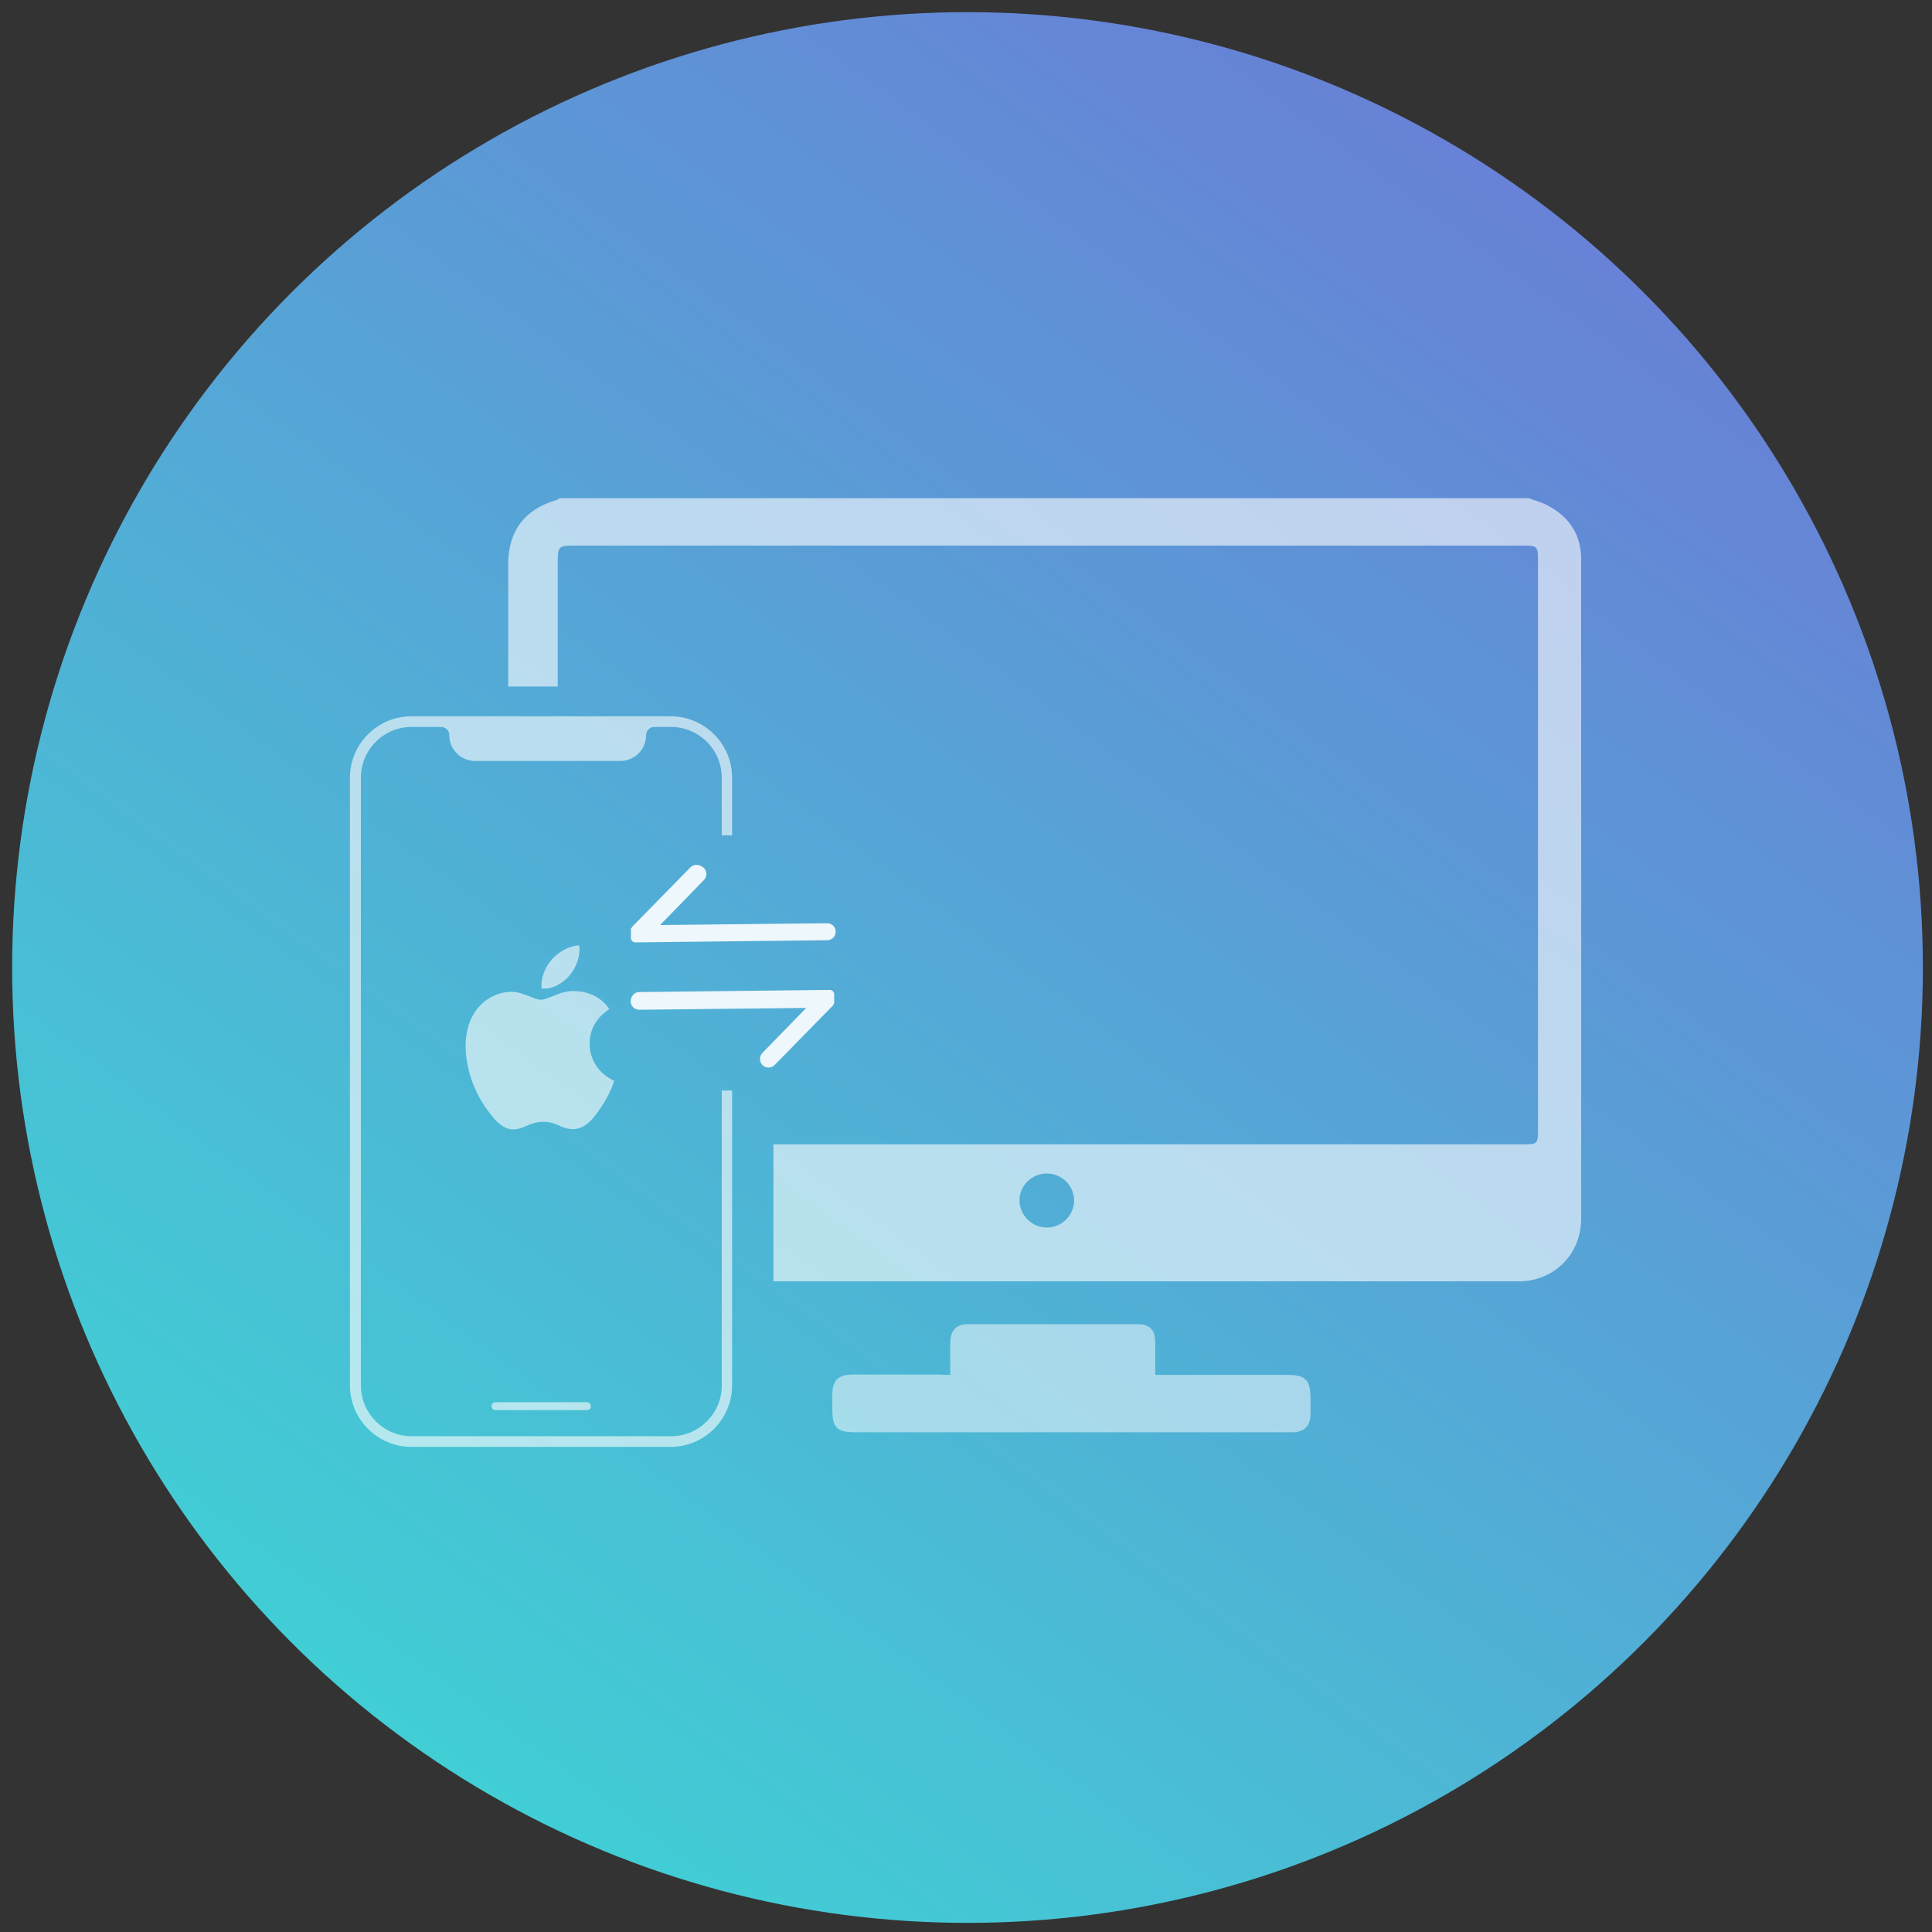
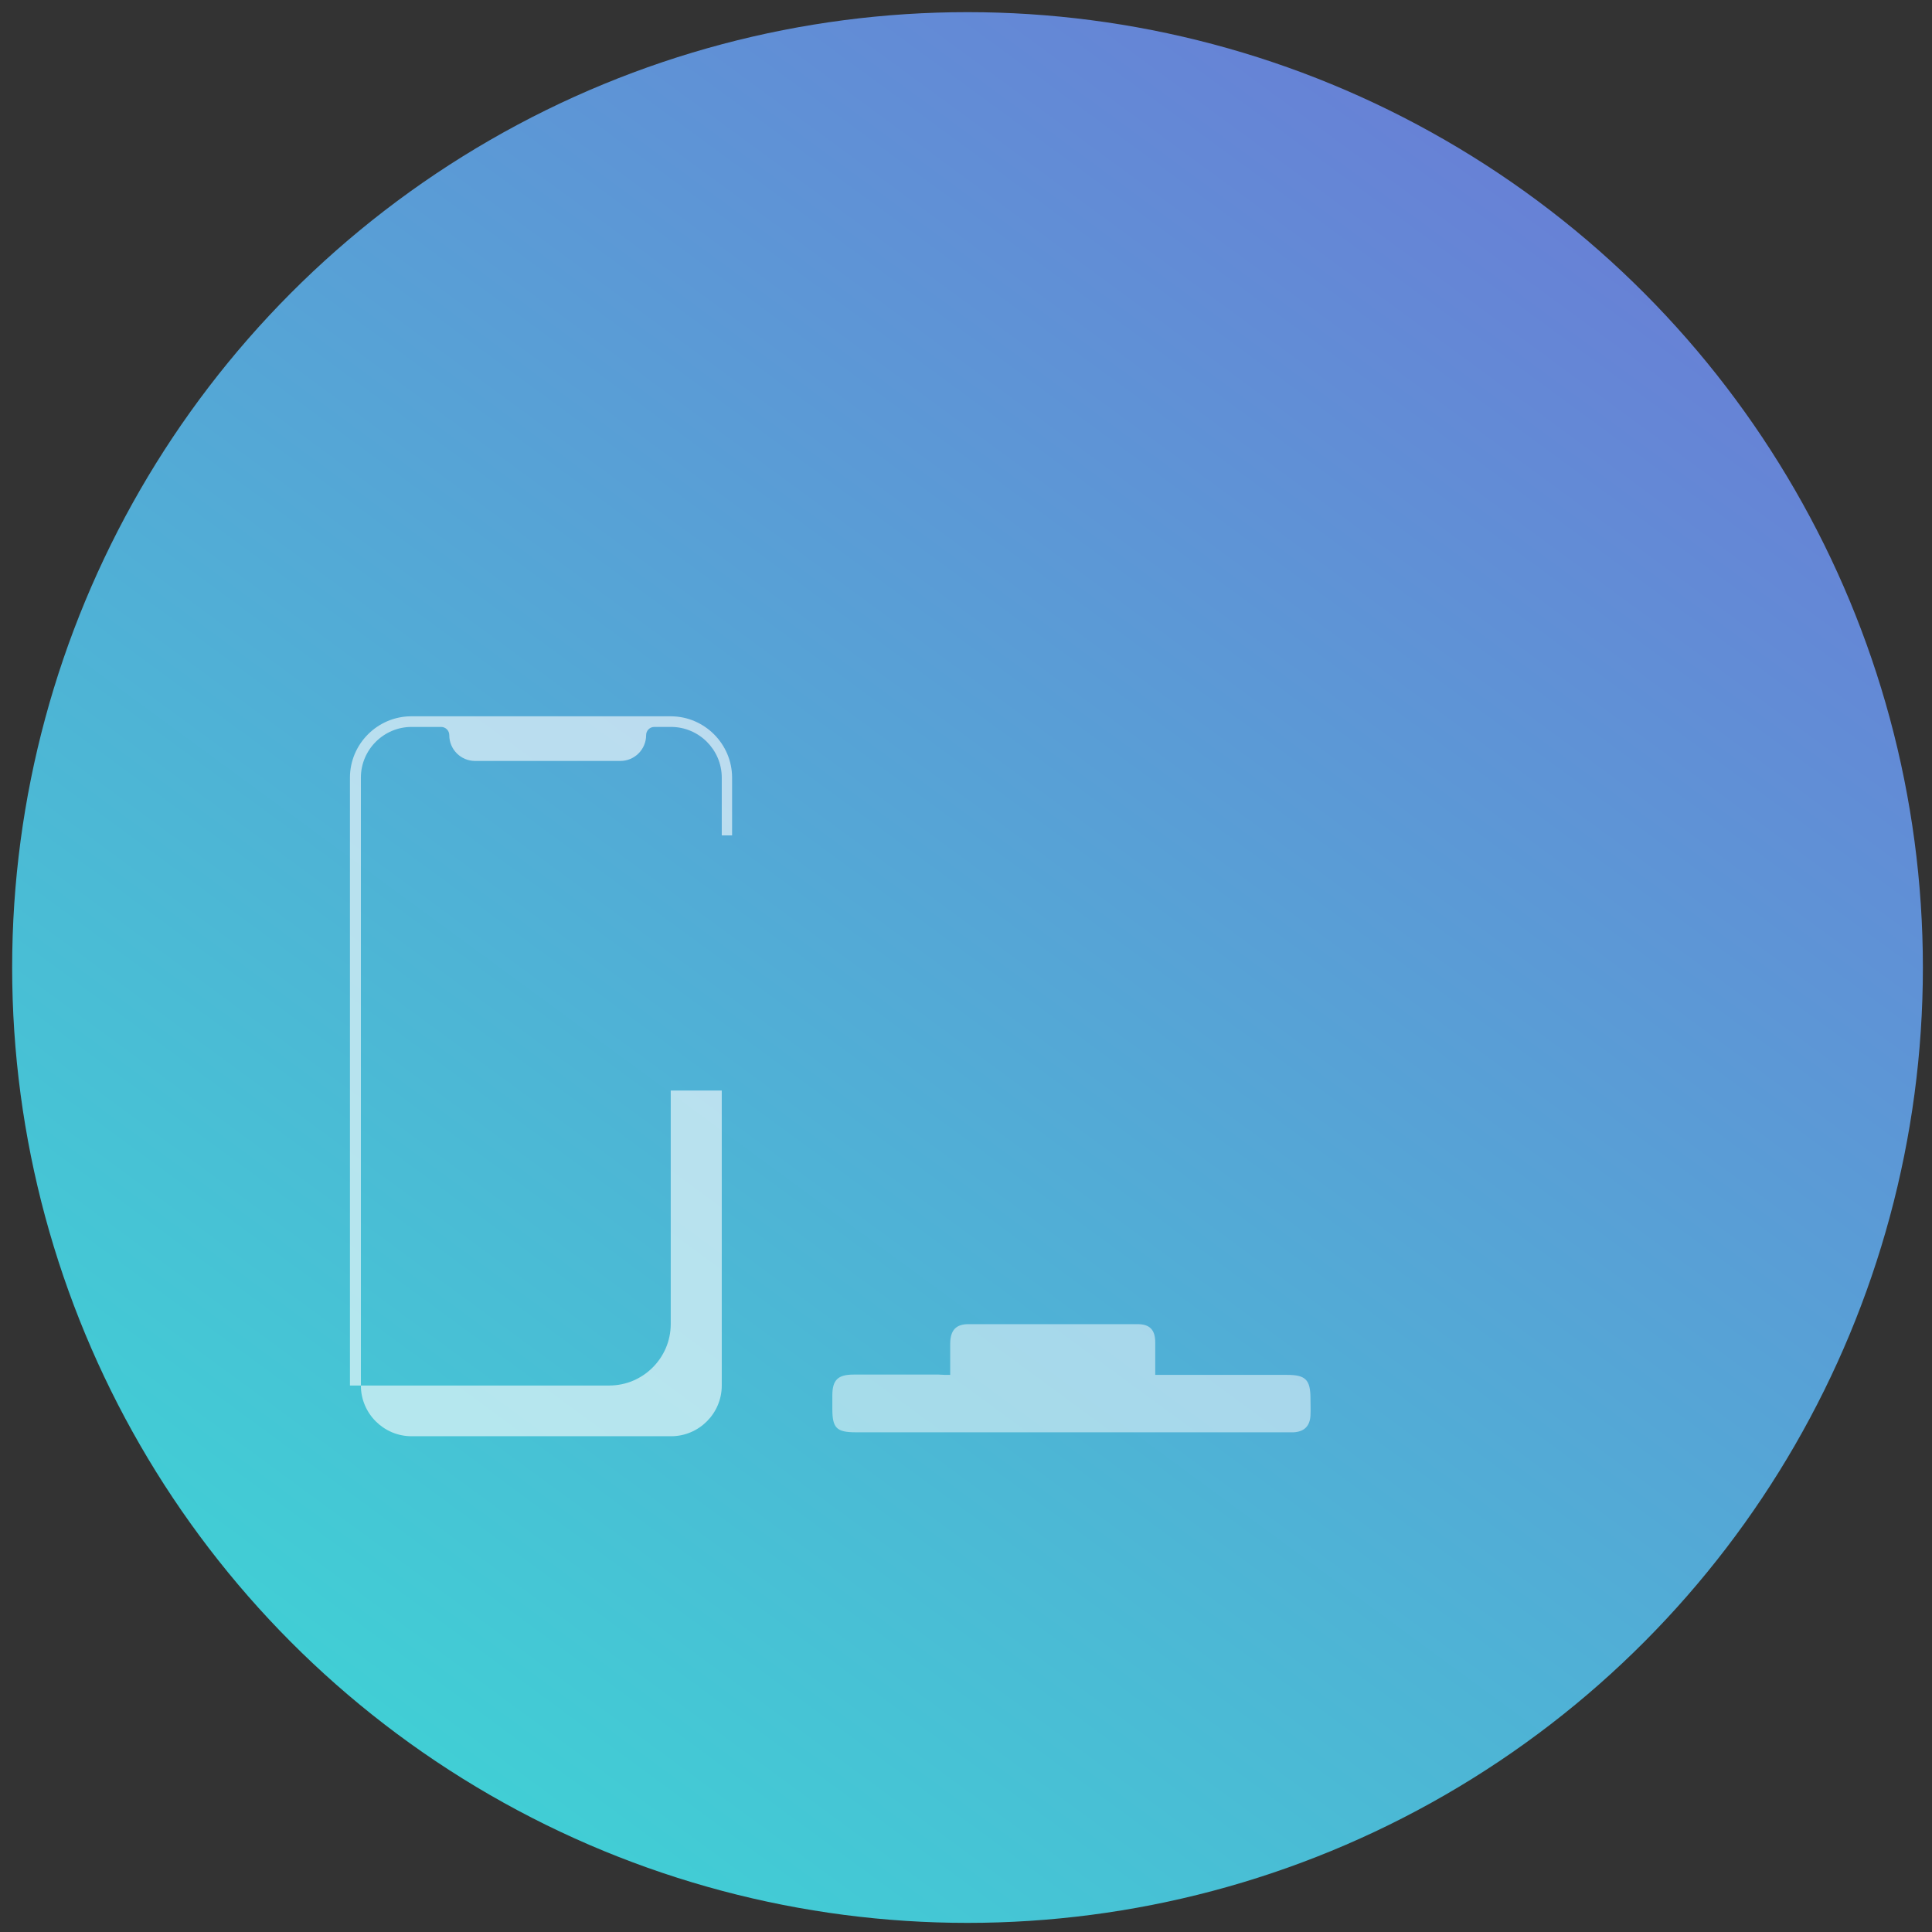
<svg xmlns="http://www.w3.org/2000/svg" version="1.1" id="fp" x="0px" y="0px" viewBox="0 0 636 636" style="enable-background:new 0 0 636 636;" xml:space="preserve">
  <rect x="0" y="0" width="636" height="636" fill="#333333" stroke="none" />
  <style type="text/css">
	.st0{fill:url(#SVGID_1_);}
	.st1{fill:url(#SVGID_2_);}
	.st2{fill:url(#SVGID_3_);}
	.st3{fill:url(#SVGID_4_);}
	.st4{opacity:0.6;fill:#FFFFFF;}
	.st5{opacity:0.6;}
	.st6{fill:#FFFFFF;}
	.st7{fill:url(#SVGID_5_);}
	.st8{fill:url(#SVGID_6_);}
	.st9{fill:url(#SVGID_7_);}
	.st10{fill:url(#SVGID_8_);}
	.st11{fill:url(#SVGID_9_);}
	.st12{fill:url(#SVGID_10_);}
	.st13{fill:url(#SVGID_11_);}
	.st14{fill:none;}
	.st15{fill:url(#SVGID_12_);}
	.st16{fill:url(#SVGID_13_);}
	.st17{fill:url(#SVGID_14_);}
	.st18{fill:url(#SVGID_15_);}
	.st19{fill:url(#SVGID_16_);}
	.st20{fill:url(#SVGID_17_);}
	.st21{fill:url(#SVGID_18_);}
	.st22{fill:url(#SVGID_19_);}
	.st23{fill:url(#SVGID_20_);}
	.st24{fill:url(#SVGID_21_);}
	.st25{fill:url(#SVGID_22_);}
	.st26{fill:url(#SVGID_23_);}
	.st27{fill:url(#SVGID_24_);}
	.st28{fill:url(#SVGID_25_);}
	.st29{fill:url(#SVGID_26_);}
	.st30{fill:url(#SVGID_27_);}
	.st31{fill:url(#SVGID_28_);}
	.st32{fill:url(#SVGID_29_);}
	.st33{fill:url(#SVGID_30_);}
	.st34{fill:url(#SVGID_31_);}
	.st35{fill:url(#SVGID_32_);}
	.st36{fill:url(#SVGID_33_);}
	.st37{fill:url(#SVGID_34_);}
	.st38{opacity:0.9;fill:#FFFFFF;}
	.st39{opacity:0.9;}
	.st40{opacity:0.5;fill:#FFFFFF;}
	.st41{opacity:0.2;fill:#FFFFFF;}
	.st42{opacity:0.8;}
	.st43{opacity:0.8;fill:#FFFFFF;}
	.st44{fill:url(#SVGID_35_);}
	.st45{fill:url(#SVGID_36_);}
	.st46{fill:url(#SVGID_37_);}
	.st47{fill:url(#SVGID_38_);}
	.st48{fill:url(#SVGID_39_);}
	.st49{fill:url(#SVGID_40_);}
	.st50{fill:url(#SVGID_41_);}
	.st51{fill:url(#SVGID_42_);}
	.st52{clip-path:url(#SVGID_44_);fill:#FFFFFF;}
	.st53{clip-path:url(#SVGID_46_);fill:#FFFFFF;}
	.st54{clip-path:url(#SVGID_48_);fill:#FFFFFF;}
	.st55{clip-path:url(#SVGID_50_);fill:#FFFFFF;}
	.st56{fill:url(#SVGID_51_);}
	.st57{fill:url(#SVGID_52_);}
	.st58{fill:url(#SVGID_53_);}
	.st59{fill:url(#SVGID_54_);}
	.st60{fill:url(#SVGID_55_);}
	.st61{fill:url(#SVGID_56_);}
	.st62{fill:url(#SVGID_57_);}
	.st63{fill:url(#SVGID_58_);}
	.st64{fill:url(#SVGID_59_);}
	.st65{fill:#7BABF1;}
	.st66{fill:#4C4372;}
	.st67{fill:#FD919E;}
	.st68{opacity:0.9;fill:#FFFFFF;stroke:#FFFFFF;stroke-width:3;stroke-miterlimit:10;}
	.st69{opacity:0.3;fill:#FFFFFF;}
</style>
  <linearGradient id="SVGID_1_" gradientUnits="userSpaceOnUse" x1="65.098" y1="663.823" x2="881.098" y2="-448.177">
    <stop offset="0" style="stop-color:#3ADCD5" />
    <stop offset="0.489" style="stop-color:#638AD6" />
    <stop offset="0.978" style="stop-color:#8D38D7" />
  </linearGradient>
  <circle class="st0" cx="318.5" cy="318.5" r="314.5" />
-   <path class="st4" d="M193.2,464.2h-30.1c-0.7,0-1.3-0.6-1.3-1.3c0-0.7,0.6-1.3,1.3-1.3h30.1c0.7,0,1.3,0.6,1.3,1.3  C194.6,463.6,194,464.2,193.2,464.2L193.2,464.2z" />
-   <path class="st4" d="M194.1,343.6c-0.1-7.6,6.2-11.2,6.5-11.4c-3.5-5.2-9-5.9-11-5.9c-4.7-0.5-9.1,2.8-11.5,2.8  c-2.4,0-6-2.7-9.9-2.6c-5.1,0.1-9.8,3-12.4,7.5c-5.3,9.2-1.4,22.8,3.8,30.2c2.5,3.6,5.5,7.7,9.5,7.6c3.8-0.2,5.2-2.5,9.8-2.5  c4.6,0,5.9,2.5,9.9,2.4c4.1-0.1,6.7-3.7,9.2-7.4c2.9-4.2,4.1-8.3,4.2-8.5C202.1,355.7,194.2,352.7,194.1,343.6L194.1,343.6z" />
-   <path class="st4" d="M187.5,321.1c2.2-2.6,3.6-6.2,3.2-9.9c-3.1,0.1-6.9,2.1-9.1,4.7c-2,2.3-3.7,6-3.3,9.5  C181.8,325.8,185.3,323.7,187.5,321.1L187.5,321.1z" />
-   <path class="st38" d="M207.6,329.6c0,1.6,1.3,2.8,2.8,2.8l55-0.6L251,346.6c-1.1,1.1-1.1,2.9,0,4s2.9,1.1,4,0l19.2-19.6  c0,0,0.1-0.1,0.1-0.1c0,0,0,0,0-0.1c0,0,0,0,0-0.1c0,0,0,0,0.1-0.1c0,0,0,0,0,0c0,0,0-0.1,0.1-0.1c0,0,0,0,0,0l0.1-0.1c0,0,0,0,0,0  c0,0,0-0.1,0-0.1c0,0,0,0,0,0c0,0,0-0.1,0-0.1l0-0.1c0,0,0,0,0-0.1c0,0,0,0,0-0.1c0,0,0,0,0-0.1c0,0,0,0,0-0.1c0,0,0,0,0-0.1l0-0.1  c0,0,0,0,0,0c0,0,0-0.1,0-0.1c0,0,0,0,0,0c0,0,0-0.1,0-0.1c0,0,0,0,0,0c0,0,0-0.1,0-0.1c0,0,0,0,0-0.1c0,0,0-0.1,0-0.1  c0,0,0,0,0-0.1c0,0,0,0,0-0.1l0-0.3c0,0,0,0,0-0.1c0,0,0,0,0-0.1c0,0,0-0.1,0-0.1c0,0,0,0,0-0.1c0,0,0-0.1,0-0.1c0,0,0,0,0,0  c0,0,0-0.1,0-0.1c0,0,0,0,0,0c0,0,0-0.1,0-0.1c0,0,0,0,0,0l0-0.1c0,0,0,0,0-0.1c0,0,0,0,0-0.1c0,0,0,0,0-0.1c0,0,0,0,0-0.1  c0,0,0,0,0-0.1l0-0.1c0,0,0-0.1,0-0.1c0,0,0,0,0,0c0,0,0-0.1,0-0.1c0,0,0,0,0,0l-0.1-0.1c0,0,0,0,0,0c0,0,0-0.1-0.1-0.1c0,0,0,0,0,0  c0,0,0,0-0.1-0.1s0,0,0-0.1c0,0,0,0,0-0.1c-0.1-0.1-0.1-0.1-0.2-0.2c0,0,0,0-0.1,0c0,0,0,0-0.1,0c0,0,0,0-0.1-0.1c0,0,0,0,0,0  c0,0,0,0-0.1-0.1c0,0,0,0,0,0l-0.1-0.1c0,0,0,0,0,0c0,0-0.1,0-0.1,0c0,0,0,0,0,0c0,0-0.1,0-0.1,0l-0.1,0c0,0,0,0-0.1,0  c0,0,0,0-0.1,0c0,0,0,0-0.1,0c0,0,0,0-0.1,0c0,0,0,0-0.1,0l-0.1,0c0,0,0,0,0,0c0,0-0.1,0-0.1,0c0,0,0,0,0,0c0,0-0.1,0-0.1,0  c0,0,0,0,0,0c0,0-0.1,0-0.1,0c0,0,0,0-0.1,0c0,0-0.1,0-0.1,0c0,0,0,0-0.1,0c0,0,0,0-0.1,0l-62,0.7  C208.8,326.8,207.6,328.1,207.6,329.6L207.6,329.6z M227.3,285.5l-19.2,19.6c0,0-0.1,0.1-0.1,0.1c0,0,0,0,0,0.1c0,0,0,0,0,0.1  c0,0,0,0-0.1,0.1c0,0,0,0,0,0c0,0,0,0.1-0.1,0.1c0,0,0,0,0,0l-0.1,0.1c0,0,0,0,0,0c0,0,0,0.1,0,0.1c0,0,0,0,0,0c0,0,0,0.1,0,0.1  l0,0.1c0,0,0,0,0,0.1c0,0,0,0,0,0.1c0,0,0,0,0,0.1c0,0,0,0,0,0.1c0,0,0,0,0,0.1l0,0.1c0,0,0,0,0,0c0,0,0,0.1,0,0.1c0,0,0,0,0,0  c0,0,0,0.1,0,0.1c0,0,0,0,0,0c0,0,0,0.1,0,0.1c0,0,0,0,0,0.1c0,0,0,0.1,0,0.1c0,0,0,0,0,0.1c0,0,0,0,0,0.1l0,0.3c0,0,0,0,0,0.1  c0,0,0,0,0,0.1c0,0,0,0.1,0,0.1c0,0,0,0,0,0.1c0,0,0,0.1,0,0.1c0,0,0,0,0,0c0,0,0,0.1,0,0.1c0,0,0,0,0,0c0,0,0,0.1,0,0.1  c0,0,0,0,0,0l0,0.1c0,0,0,0,0,0.1c0,0,0,0,0,0.1c0,0,0,0,0,0.1c0,0,0,0,0,0.1c0,0,0,0,0,0.1l0,0.1c0,0,0,0.1,0,0.1c0,0,0,0,0,0  c0,0,0,0.1,0,0.1c0,0,0,0,0,0l0.1,0.1c0,0,0,0,0,0c0,0,0,0.1,0.1,0.1c0,0,0,0,0,0c0,0,0,0,0.1,0.1c0,0,0,0,0,0.1c0,0,0,0,0,0.1  c0.1,0.1,0.1,0.1,0.2,0.2c0,0,0,0,0.1,0c0,0,0,0,0.1,0c0,0,0,0,0.1,0.1c0,0,0,0,0,0c0,0,0.1,0,0.1,0.1c0,0,0,0,0,0l0.1,0.1  c0,0,0,0,0,0c0,0,0.1,0,0.1,0c0,0,0,0,0,0c0,0,0.1,0,0.1,0l0.1,0c0,0,0,0,0.1,0c0,0,0,0,0.1,0c0,0,0,0,0.1,0c0,0,0,0,0.1,0  c0,0,0,0,0.1,0l0.1,0c0,0,0,0,0,0c0,0,0.1,0,0.1,0c0,0,0,0,0,0c0,0,0.1,0,0.1,0c0,0,0,0,0,0c0,0,0.1,0,0.1,0c0,0,0,0,0.1,0  c0,0,0.1,0,0.1,0c0,0,0,0,0.1,0c0,0,0,0,0.1,0l62-0.7c1.6,0,2.8-1.3,2.8-2.8c0-1.6-1.3-2.8-2.8-2.8l-55,0.6l14.4-14.8  c1.1-1.1,1.1-2.9,0-4C230.2,284.4,228.4,284.4,227.3,285.5L227.3,285.5z M227.3,285.5" />
-   <path class="st4" d="M509.5,166.4c-2-1.1-4.2-1.6-6.3-2.4h-319c-0.3,0.2-0.6,0.5-1,0.6c-10.4,3-15.9,10.2-15.9,21  c0,18.4,0,18.4,0,36.8v3.6h16.3v-3.5c0-18.6,0-18.9,0-37.4c0-5.2,0.3-5.5,5.4-5.5c104,0,208,0,312,0c5.2,0,5.3,0.1,5.3,5.2v186.5  c0,5.4,0,5.4-5.4,5.4c-74.1,0-148.2,0-222.4,0h-23.9v45.1h23.7c73.3,0,146.6,0,219.9,0c0.8,0,1.7,0,2.5,0  c11.3-0.4,19.8-9.2,19.8-20.6c0-72.2,0-144.5,0-216.8C520.6,176.2,516.7,170.2,509.5,166.4z M344.8,404.1c-5,0.1-9.2-4-9.2-9  c0-4.8,4.1-8.8,9-8.8c4.9,0,8.9,3.9,9,8.8C353.6,400,349.7,404,344.8,404.1z" />
  <path class="st40" d="M312.8,452.6c0-3.9,0-7.2,0-10.5c0.1-4.2,1.9-6.2,6-6.2c18.6,0,37.2,0,55.7,0c4,0,5.8,1.9,5.8,6  c0,3.4,0,6.8,0,10.7h3.5c13.3,0,26.6,0,39.9,0c6.1,0,7.7,1.6,7.7,7.8c0,1.9,0.1,3.7,0,5.6c-0.2,3.5-2.1,5.3-5.5,5.5  c-0.7,0-1.5,0-2.2,0c-47.3,0-94.7,0-142,0c-6.3,0-7.7-1.4-7.7-7.7c0-1.5,0-2.9,0-4.4c0-5.1,1.8-6.9,7-6.9c9.3,0,18.7,0,28,0  C310.2,452.6,311.3,452.6,312.8,452.6L312.8,452.6z" />
-   <path class="st4" d="M237.6,359v97.1c0,9.2-7.5,16.7-16.7,16.7h-85.4c-9.2,0-16.7-7.5-16.7-16.7V256c0-9.2,7.5-16.7,16.7-16.7h9.7  c1.5,0,2.7,1.2,2.7,2.7c0,4.7,3.8,8.5,8.5,8.5h47.8c4.7,0,8.5-3.8,8.5-8.5c0-1.5,1.2-2.7,2.7-2.7h5.5c9.2,0,16.7,7.5,16.7,16.7v19  h3.4v-19c0-11.1-9.1-20.2-20.2-20.2h-85.4c-11.1,0-20.2,9.1-20.2,20.2v200.1c0,11.1,9.1,20.2,20.2,20.2h85.4  c11.1,0,20.2-9.1,20.2-20.2V359H237.6z" />
+   <path class="st4" d="M237.6,359v97.1c0,9.2-7.5,16.7-16.7,16.7h-85.4c-9.2,0-16.7-7.5-16.7-16.7V256c0-9.2,7.5-16.7,16.7-16.7h9.7  c1.5,0,2.7,1.2,2.7,2.7c0,4.7,3.8,8.5,8.5,8.5h47.8c4.7,0,8.5-3.8,8.5-8.5c0-1.5,1.2-2.7,2.7-2.7h5.5c9.2,0,16.7,7.5,16.7,16.7v19  h3.4v-19c0-11.1-9.1-20.2-20.2-20.2h-85.4c-11.1,0-20.2,9.1-20.2,20.2v200.1h85.4  c11.1,0,20.2-9.1,20.2-20.2V359H237.6z" />
</svg>